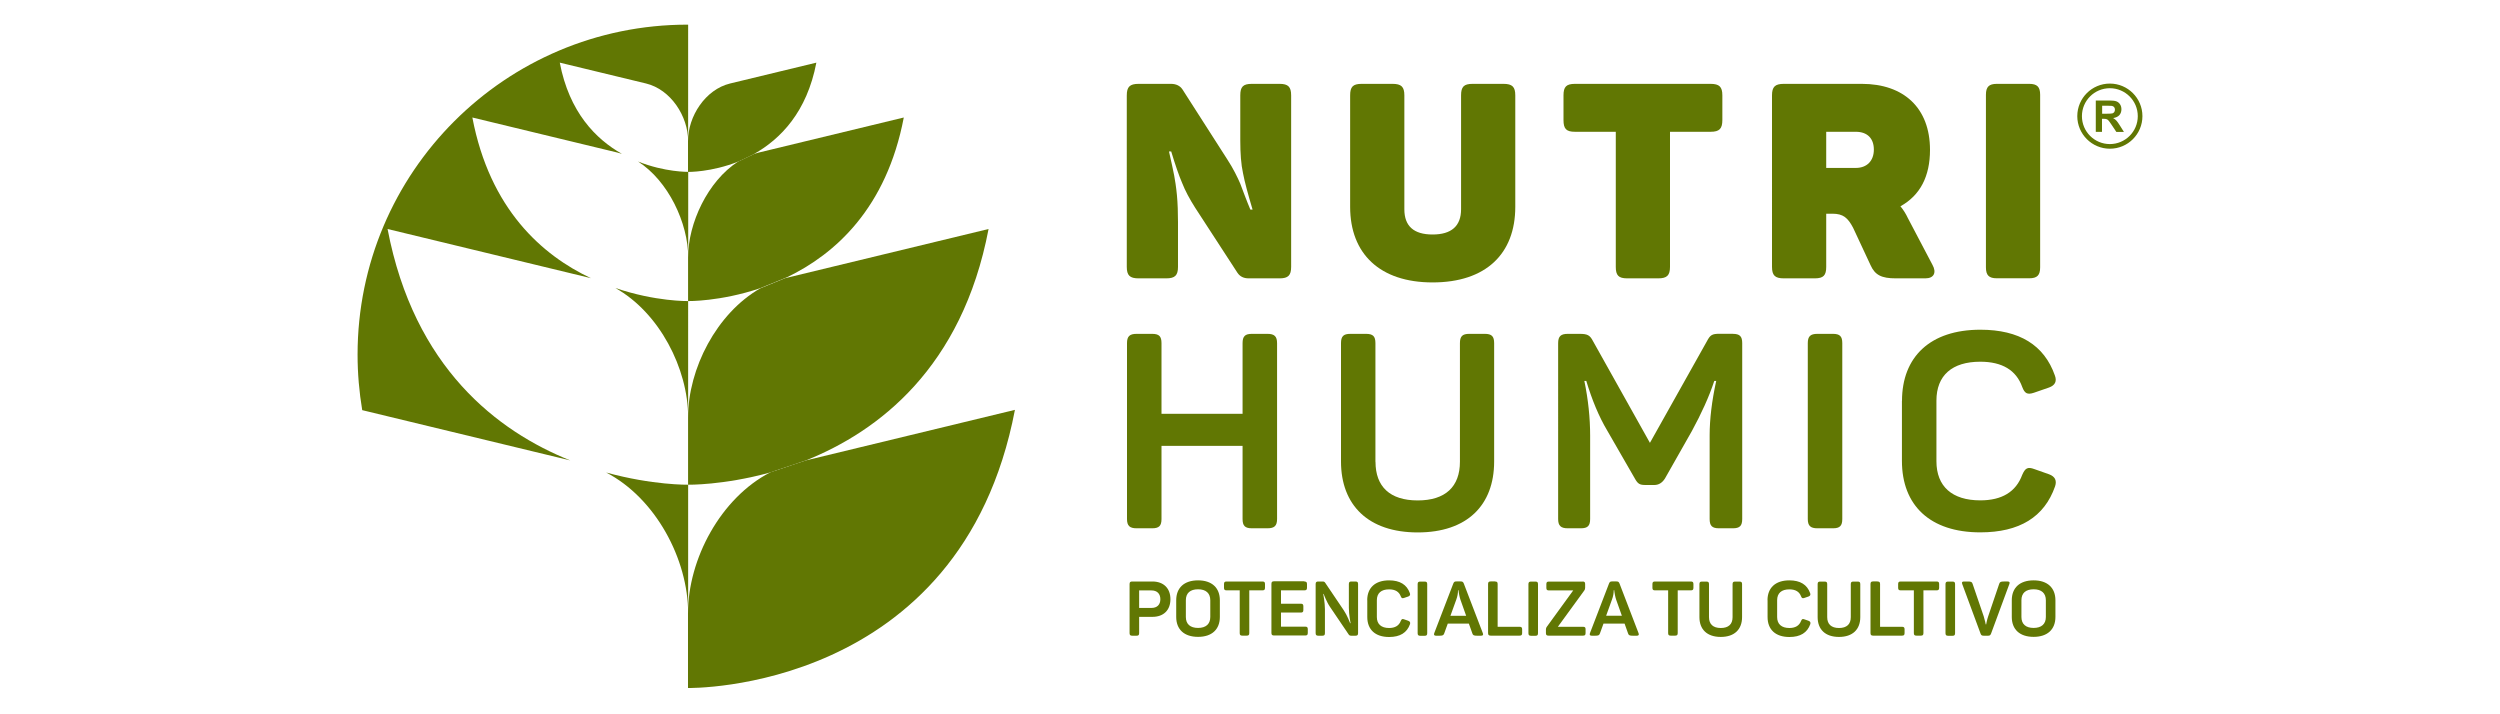
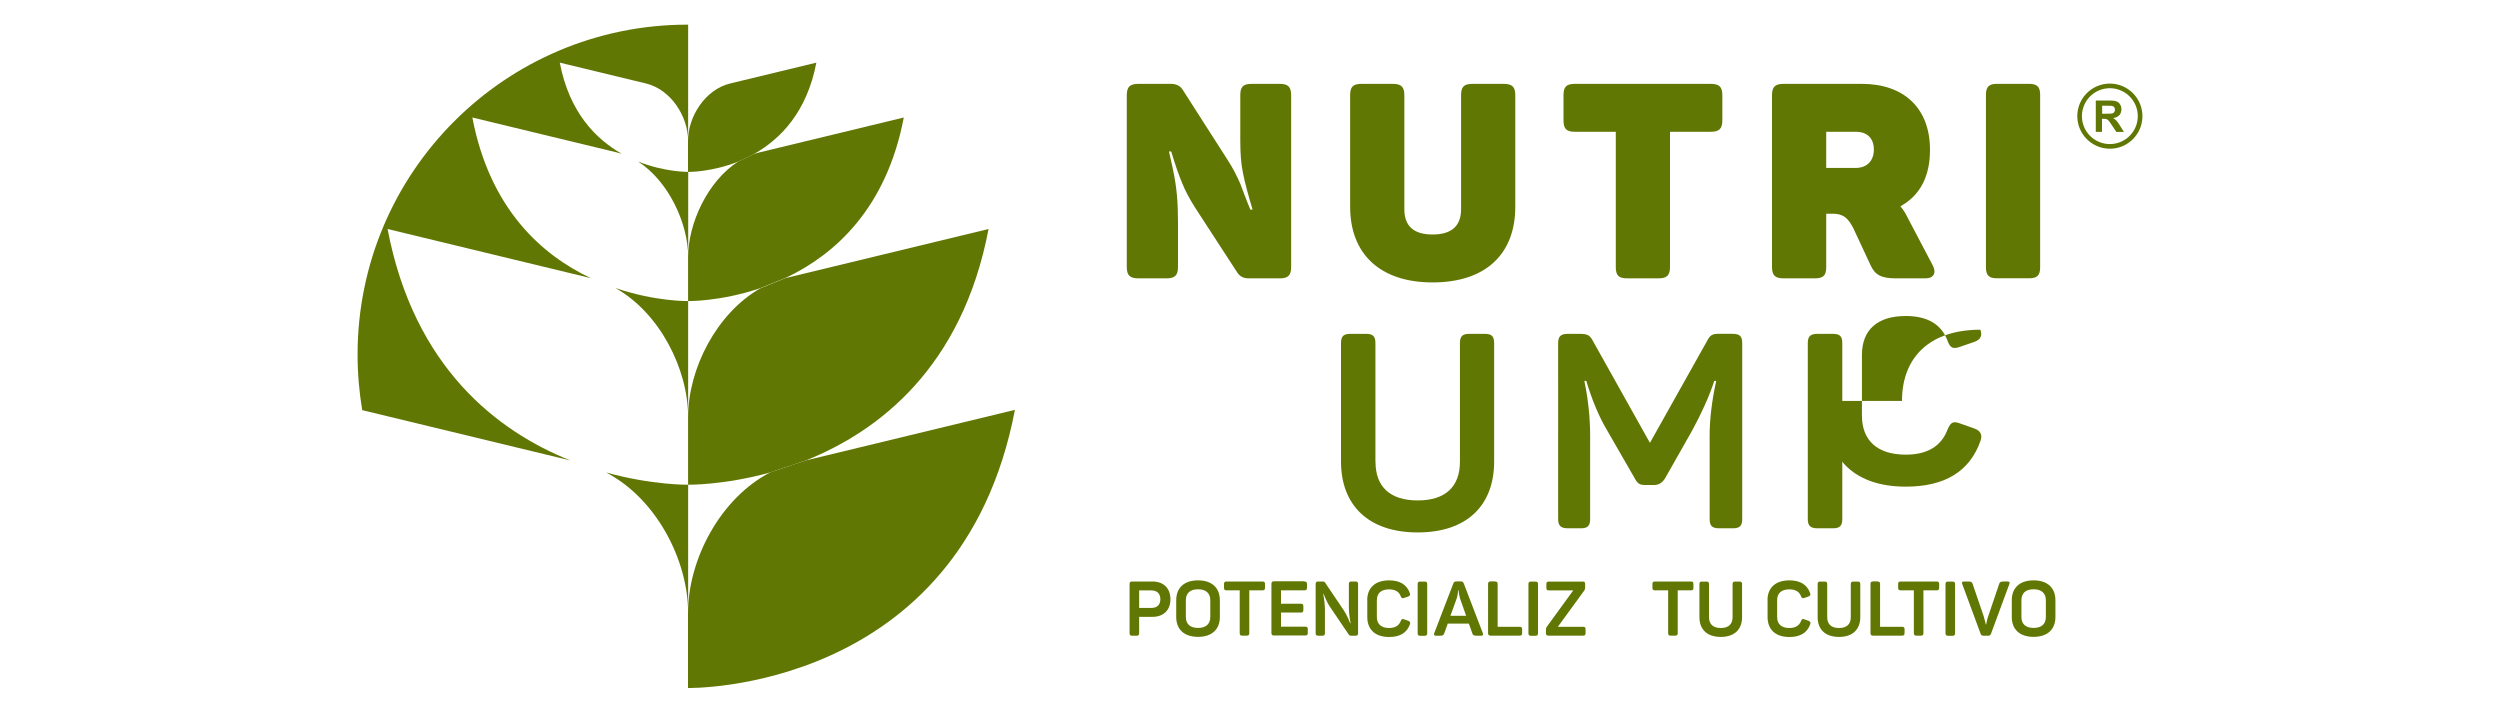
<svg xmlns="http://www.w3.org/2000/svg" version="1.1" id="Capa_1" x="0px" y="0px" viewBox="0 0 350 100" style="enable-background:new 0 0 350 100;" xml:space="preserve">
  <style type="text/css">
	.st0{fill:#FBFAFA;}
	.st1{fill:#FFFFFF;}
	.st2{fill:#FAF9F9;}
	.st3{fill:#617703;}
	.st4{fill:#A7D90E;}
	.st5{fill:#EBEDE1;}
	.st6{fill:#F9F8F8;}
	.st7{fill:#9DCF0E;}
	.st8{fill:#F7F6F6;}
	.st9{opacity:0.1;}
	.st10{opacity:0.5;}
	.st11{clip-path:url(#SVGID_6_);fill:url(#SVGID_7_);}
	.st12{fill:url(#SVGID_8_);}
	.st13{fill:#171717;}
	.st14{clip-path:url(#SVGID_16_);}
	.st15{clip-path:url(#SVGID_20_);}
	.st16{clip-path:url(#SVGID_24_);}
	.st17{clip-path:url(#SVGID_30_);}
	.st18{clip-path:url(#SVGID_32_);}
	.st19{clip-path:url(#SVGID_36_);}
	.st20{clip-path:url(#SVGID_30_);fill:#A7D90E;}
	.st21{clip-path:url(#SVGID_40_);}
	.st22{clip-path:url(#SVGID_44_);}
	.st23{clip-path:url(#SVGID_48_);}
	.st24{clip-path:url(#SVGID_50_);}
	.st25{clip-path:url(#SVGID_54_);}
	.st26{clip-path:url(#SVGID_48_);fill:#A7D90E;}
	.st27{fill:#F8F7F7;}
	.st28{opacity:0.05;}
	.st29{fill:none;stroke:#FFFFFF;stroke-width:2;stroke-miterlimit:10;}
	.st30{fill:none;stroke:#617703;stroke-width:2;stroke-linecap:round;stroke-miterlimit:10;}
	.st31{fill:none;stroke:#FFFFFF;stroke-width:3.309;stroke-linecap:round;stroke-miterlimit:10;}
	.st32{fill:#909DA3;}
	.st33{clip-path:url(#SVGID_76_);}
	.st34{opacity:0.68;}
	.st35{clip-path:url(#SVGID_80_);}
</style>
  <g>
    <path class="st3" d="M179.15,11.74c1.19,0,1.61,0.42,1.61,1.61v24.01c0,1.19-0.42,1.61-1.61,1.61h-4.33   c-0.73,0-1.23-0.27-1.57-0.77l-5.91-9.09c-0.81-1.27-1.42-2.42-1.84-3.49c-0.46-1.07-0.96-2.53-1.53-4.41h-0.31   c0.35,1.57,0.61,2.72,0.73,3.38c0.12,0.65,0.27,1.57,0.38,2.72c0.11,1.19,0.15,2.45,0.15,3.8v6.25c0,1.19-0.42,1.61-1.65,1.61   h-3.87c-1.23,0-1.65-0.42-1.65-1.61V13.35c0-1.19,0.42-1.61,1.65-1.61h4.53c0.73,0,1.27,0.27,1.61,0.77l6.29,9.82   c0.81,1.23,1.46,2.57,1.8,3.37c0.31,0.81,0.96,2.57,1.42,3.64h0.31c-0.65-2.19-1.11-3.87-1.34-5.1c-0.27-1.23-0.38-2.76-0.38-4.6   v-6.29c0-1.19,0.38-1.61,1.61-1.61H179.15z" />
    <path class="st3" d="M196.61,29.3c0,2.34,1.3,3.53,3.95,3.53c2.65,0,3.99-1.19,3.99-3.53V13.35c0-1.19,0.38-1.61,1.61-1.61h4.33   c1.23,0,1.65,0.42,1.65,1.61v15.61c0,6.56-4.1,10.58-11.58,10.58c-7.4,0-11.54-4.03-11.54-10.58V13.35c0-1.19,0.38-1.61,1.61-1.61   h4.33c1.23,0,1.65,0.42,1.65,1.61V29.3z" />
    <path class="st3" d="M239.48,11.74c1.23,0,1.65,0.42,1.65,1.61v3.45c0,1.23-0.42,1.65-1.65,1.65h-5.68v18.91   c0,1.19-0.42,1.61-1.65,1.61h-4.33c-1.23,0-1.61-0.42-1.61-1.61V18.45h-5.71c-1.23,0-1.61-0.42-1.61-1.65v-3.45   c0-1.19,0.38-1.61,1.61-1.61H239.48z" />
    <path class="st3" d="M260.65,11.74c5.87,0,9.55,3.37,9.55,9.24c0,3.72-1.38,6.37-4.14,7.9c0.42,0.5,0.77,1.07,1.04,1.65l3.45,6.56   c0.58,1.04,0.23,1.88-1,1.88h-4.14c-1.99,0-2.91-0.46-3.53-1.84l-2.45-5.25c-0.73-1.38-1.38-1.96-2.88-1.96h-0.88v7.44   c0,1.19-0.38,1.61-1.61,1.61h-4.33c-1.23,0-1.65-0.42-1.65-1.61V13.35c0-1.19,0.42-1.61,1.65-1.61H260.65z M259.81,18.45h-4.14   v5.06h4.14c1.57,0,2.53-1,2.53-2.57C262.34,19.41,261.46,18.45,259.81,18.45" />
    <path class="st3" d="M278.03,13.27c0-1.11,0.42-1.53,1.53-1.53h4.53c1.11,0,1.53,0.42,1.53,1.53v24.16c0,1.11-0.42,1.53-1.53,1.53   h-4.53c-1.11,0-1.53-0.42-1.53-1.53V13.27z" />
-     <path class="st3" d="M177.45,46.74c0.96,0,1.34,0.35,1.34,1.3v24.62c0,0.96-0.38,1.3-1.34,1.3h-2.19c-0.96,0-1.3-0.35-1.3-1.3   V62.42h-11.35v10.24c0,0.96-0.35,1.3-1.3,1.3h-2.19c-0.96,0-1.34-0.35-1.34-1.3V48.04c0-0.96,0.38-1.3,1.34-1.3h2.19   c0.96,0,1.3,0.35,1.3,1.3v9.89h11.35v-9.89c0-0.96,0.35-1.3,1.3-1.3H177.45z" />
    <path class="st3" d="M192.57,64.65c0,3.49,2.03,5.41,5.91,5.41c3.87,0,5.91-1.92,5.91-5.41V48.04c0-0.96,0.35-1.3,1.3-1.3h2.19   c0.96,0,1.3,0.35,1.3,1.3v16.57c0,6.14-3.8,9.93-10.7,9.93c-6.9,0-10.74-3.8-10.74-9.93V48.04c0-0.96,0.35-1.3,1.3-1.3h2.22   c0.96,0,1.3,0.35,1.3,1.3V64.65z" />
    <path class="st3" d="M242.61,46.74c0.96,0,1.3,0.35,1.3,1.3v24.62c0,0.96-0.35,1.3-1.3,1.3h-1.96c-0.96,0-1.3-0.35-1.3-1.3v-11.7   c0-2.3,0.31-4.83,0.92-7.63h-0.27c-0.73,2.22-1.8,4.56-3.14,7.02l-3.76,6.63c-0.38,0.61-0.88,0.92-1.5,0.92h-1.23   c-0.81,0-1.07-0.15-1.5-0.92l-3.84-6.67c-1.19-1.99-2.15-4.33-2.95-6.98h-0.27c0.54,2.61,0.81,5.18,0.81,7.67v11.66   c0,0.96-0.35,1.3-1.3,1.3h-1.84c-0.96,0-1.34-0.35-1.34-1.3V48.04c0-0.96,0.38-1.3,1.34-1.3h1.69c1.07,0,1.42,0.19,1.84,1   L230.99,62l7.98-14.23c0.46-0.88,0.73-1.04,1.76-1.04H242.61z" />
    <path class="st3" d="M253.09,48.04c0-0.96,0.38-1.3,1.34-1.3h2.19c0.96,0,1.3,0.35,1.3,1.3v24.62c0,0.96-0.35,1.3-1.3,1.3h-2.19   c-0.96,0-1.34-0.35-1.34-1.3V48.04z" />
-     <path class="st3" d="M266.28,56.13c0-6.17,3.95-9.97,10.97-9.97c5.45,0,8.94,2.15,10.43,6.4c0.31,0.81,0.04,1.38-0.81,1.69   l-2.11,0.73c-0.92,0.31-1.3,0.12-1.65-0.81c-0.84-2.34-2.8-3.53-5.87-3.53c-3.95,0-6.14,1.92-6.14,5.45v8.48   c0,3.53,2.19,5.48,6.14,5.48c3.03,0,4.99-1.19,5.87-3.57c0.42-0.96,0.77-1.15,1.69-0.81l2.07,0.73c0.84,0.31,1.11,0.88,0.84,1.69   c-1.5,4.3-4.99,6.44-10.47,6.44c-7.02,0-10.97-3.76-10.97-10.01V56.13z" />
+     <path class="st3" d="M266.28,56.13c0-6.17,3.95-9.97,10.97-9.97c0.31,0.81,0.04,1.38-0.81,1.69   l-2.11,0.73c-0.92,0.31-1.3,0.12-1.65-0.81c-0.84-2.34-2.8-3.53-5.87-3.53c-3.95,0-6.14,1.92-6.14,5.45v8.48   c0,3.53,2.19,5.48,6.14,5.48c3.03,0,4.99-1.19,5.87-3.57c0.42-0.96,0.77-1.15,1.69-0.81l2.07,0.73c0.84,0.31,1.11,0.88,0.84,1.69   c-1.5,4.3-4.99,6.44-10.47,6.44c-7.02,0-10.97-3.76-10.97-10.01V56.13z" />
    <path class="st3" d="M293.41,18.46v-4.39h1.87c0.47,0,0.81,0.04,1.02,0.12c0.21,0.08,0.38,0.22,0.51,0.42   c0.13,0.2,0.19,0.43,0.19,0.69c0,0.33-0.1,0.6-0.29,0.82c-0.19,0.21-0.48,0.35-0.87,0.41c0.19,0.11,0.35,0.23,0.47,0.37   c0.12,0.13,0.29,0.37,0.5,0.71l0.54,0.86h-1.06l-0.64-0.96c-0.23-0.34-0.38-0.56-0.47-0.65c-0.08-0.09-0.17-0.15-0.27-0.18   c-0.09-0.03-0.24-0.05-0.45-0.05h-0.18v1.83H293.41z M294.29,15.92h0.66c0.43,0,0.69-0.02,0.8-0.05c0.11-0.04,0.19-0.1,0.25-0.19   c0.06-0.09,0.09-0.2,0.09-0.33c0-0.15-0.04-0.27-0.12-0.36c-0.08-0.09-0.19-0.15-0.33-0.17c-0.07-0.01-0.29-0.02-0.65-0.02h-0.69   V15.92z" />
    <path class="st3" d="M295.38,20.82c-2.51,0-4.56-2.05-4.56-4.56c0-2.52,2.05-4.56,4.56-4.56c2.52,0,4.56,2.05,4.56,4.56   C299.94,18.78,297.9,20.82,295.38,20.82 M295.38,12.35c-2.16,0-3.91,1.75-3.91,3.91c0,2.16,1.75,3.91,3.91,3.91   c2.16,0,3.91-1.75,3.91-3.91C299.29,14.11,297.54,12.35,295.38,12.35" />
    <path class="st3" d="M161.34,81.41c1.55,0,2.52,0.94,2.52,2.48c0,1.54-0.97,2.47-2.52,2.47h-1.86v2.28c0,0.27-0.1,0.36-0.36,0.36   h-0.61c-0.27,0-0.37-0.1-0.37-0.36v-6.87c0-0.27,0.11-0.36,0.37-0.36H161.34z M161.21,85.11c0.78,0,1.24-0.45,1.24-1.22   c0-0.77-0.46-1.23-1.24-1.23h-1.73v2.45H161.21z" />
    <path class="st3" d="M164.67,84.04c0-1.74,1.1-2.79,3.06-2.79c1.94,0,3.05,1.05,3.05,2.79v2.33c0,1.74-1.11,2.79-3.05,2.79   c-1.96,0-3.06-1.05-3.06-2.79V84.04z M169.44,84.03c0-0.98-0.61-1.53-1.71-1.53c-1.1,0-1.71,0.53-1.71,1.53v2.35   c0,0.99,0.61,1.53,1.71,1.53c1.1,0,1.71-0.55,1.71-1.53V84.03z" />
    <path class="st3" d="M176.74,81.41c0.27,0,0.36,0.1,0.36,0.36v0.52c0,0.27-0.1,0.36-0.36,0.36h-1.84v5.98   c0,0.27-0.1,0.36-0.36,0.36h-0.62c-0.27,0-0.36-0.1-0.36-0.36v-5.98h-1.84c-0.27,0-0.36-0.1-0.36-0.36v-0.52   c0-0.27,0.1-0.36,0.36-0.36H176.74z" />
    <path class="st3" d="M182.61,81.41c0.27,0,0.37,0.1,0.37,0.36v0.52c0,0.27-0.11,0.36-0.37,0.36h-3.27v1.87h2.77   c0.27,0,0.36,0.1,0.36,0.36v0.52c0,0.27-0.1,0.36-0.36,0.36h-2.77v1.97h3.39c0.27,0,0.36,0.1,0.36,0.36v0.52   c0,0.27-0.1,0.36-0.36,0.36h-4.36c-0.27,0-0.37-0.1-0.37-0.36v-6.87c0-0.27,0.11-0.36,0.37-0.36H182.61z" />
    <path class="st3" d="M189.77,81.41c0.27,0,0.36,0.1,0.36,0.36v6.87c0,0.27-0.1,0.36-0.36,0.36h-0.61c-0.16,0-0.28-0.06-0.35-0.18   l-2.62-3.87c-0.45-0.65-0.9-1.83-0.88-1.8h-0.06c0-0.03,0.24,1.23,0.24,2.13v3.36c0,0.27-0.1,0.36-0.36,0.36h-0.57   c-0.27,0-0.37-0.1-0.37-0.36v-6.87c0-0.27,0.11-0.36,0.37-0.36h0.61c0.16,0,0.28,0.05,0.35,0.17l2.6,3.85   c0.49,0.72,0.91,1.83,0.9,1.82h0.06c0,0.01-0.24-1.2-0.24-2.16v-3.32c0-0.27,0.1-0.36,0.36-0.36H189.77z" />
    <path class="st3" d="M191.41,84.03c0-1.72,1.1-2.78,3.06-2.78c1.52,0,2.49,0.6,2.91,1.79c0.09,0.22,0.01,0.38-0.22,0.47l-0.59,0.2   c-0.26,0.09-0.36,0.03-0.46-0.22c-0.24-0.65-0.78-0.98-1.64-0.98c-1.1,0-1.71,0.53-1.71,1.52v2.36c0,0.98,0.61,1.53,1.71,1.53   c0.84,0,1.39-0.33,1.64-0.99c0.12-0.27,0.21-0.32,0.47-0.22l0.58,0.2c0.24,0.09,0.31,0.25,0.24,0.47c-0.42,1.2-1.39,1.8-2.92,1.8   c-1.96,0-3.06-1.05-3.06-2.79V84.03z" />
    <path class="st3" d="M198.47,81.78c0-0.27,0.11-0.36,0.37-0.36h0.61c0.27,0,0.36,0.1,0.36,0.36v6.87c0,0.27-0.1,0.36-0.36,0.36   h-0.61c-0.27,0-0.37-0.1-0.37-0.36V81.78z" />
    <path class="st3" d="M207.6,88.65c0.09,0.24,0,0.35-0.25,0.35h-0.56c-0.44,0-0.58-0.06-0.66-0.32l-0.49-1.38h-2.95l-0.5,1.38   c-0.09,0.26-0.22,0.32-0.66,0.32h-0.49c-0.25,0-0.33-0.12-0.25-0.35l2.67-6.95c0.1-0.25,0.19-0.3,0.45-0.3h0.57   c0.26,0,0.36,0.06,0.45,0.29L207.6,88.65z M204.46,83.95c-0.13-0.38-0.21-0.88-0.25-1.12l-0.01-0.18h-0.08   c0,0.41-0.07,0.83-0.24,1.29l-0.82,2.27h2.2L204.46,83.95z" />
    <path class="st3" d="M209.31,81.41c0.27,0,0.36,0.1,0.36,0.36v5.98h3.07c0.27,0,0.36,0.1,0.36,0.36v0.52c0,0.27-0.1,0.36-0.36,0.36   h-4.04c-0.27,0-0.37-0.1-0.37-0.36v-6.87c0-0.27,0.11-0.36,0.37-0.36H209.31z" />
    <path class="st3" d="M213.98,81.78c0-0.27,0.11-0.36,0.37-0.36h0.61c0.27,0,0.36,0.1,0.36,0.36v6.87c0,0.27-0.1,0.36-0.36,0.36   h-0.61c-0.27,0-0.37-0.1-0.37-0.36V81.78z" />
    <path class="st3" d="M221.56,81.41c0.27,0,0.36,0.1,0.36,0.36v0.51c0,0.16-0.04,0.29-0.12,0.39l-3.7,5.08h3.52   c0.29,0,0.36,0.1,0.36,0.36v0.52c0,0.27-0.1,0.36-0.36,0.36h-4.83c-0.27,0-0.36-0.1-0.36-0.36v-0.52c0-0.14,0.04-0.26,0.13-0.37   l3.69-5.08h-3.4c-0.27,0-0.36-0.1-0.36-0.36v-0.52c0-0.27,0.1-0.36,0.36-0.36H221.56z" />
-     <path class="st3" d="M229.4,88.65c0.09,0.24,0,0.35-0.25,0.35h-0.56c-0.44,0-0.58-0.06-0.66-0.32l-0.49-1.38h-2.95l-0.5,1.38   c-0.09,0.26-0.22,0.32-0.66,0.32h-0.49c-0.25,0-0.33-0.12-0.25-0.35l2.67-6.95c0.1-0.25,0.19-0.3,0.45-0.3h0.57   c0.26,0,0.36,0.06,0.45,0.29L229.4,88.65z M226.26,83.95c-0.13-0.38-0.21-0.88-0.25-1.12L226,82.64h-0.08   c0,0.41-0.07,0.83-0.24,1.29l-0.82,2.27h2.2L226.26,83.95z" />
    <path class="st3" d="M236.72,81.41c0.27,0,0.36,0.1,0.36,0.36v0.52c0,0.27-0.1,0.36-0.36,0.36h-1.84v5.98   c0,0.27-0.1,0.36-0.36,0.36h-0.62c-0.27,0-0.36-0.1-0.36-0.36v-5.98h-1.84c-0.27,0-0.36-0.1-0.36-0.36v-0.52   c0-0.27,0.1-0.36,0.36-0.36H236.72z" />
    <path class="st3" d="M239.26,86.41c0,0.97,0.57,1.51,1.65,1.51c1.08,0,1.65-0.53,1.65-1.51v-4.63c0-0.27,0.1-0.36,0.36-0.36h0.61   c0.27,0,0.36,0.1,0.36,0.36v4.62c0,1.71-1.06,2.77-2.98,2.77c-1.93,0-2.99-1.06-2.99-2.77v-4.62c0-0.27,0.1-0.36,0.36-0.36h0.62   c0.27,0,0.36,0.1,0.36,0.36V86.41z" />
    <path class="st3" d="M247.45,84.03c0-1.72,1.1-2.78,3.06-2.78c1.52,0,2.49,0.6,2.91,1.79c0.09,0.22,0.01,0.38-0.22,0.47l-0.59,0.2   c-0.26,0.09-0.36,0.03-0.46-0.22c-0.24-0.65-0.78-0.98-1.64-0.98c-1.1,0-1.71,0.53-1.71,1.52v2.36c0,0.98,0.61,1.53,1.71,1.53   c0.84,0,1.39-0.33,1.64-0.99c0.12-0.27,0.21-0.32,0.47-0.22l0.58,0.2c0.24,0.09,0.31,0.25,0.24,0.47c-0.42,1.2-1.39,1.8-2.92,1.8   c-1.96,0-3.06-1.05-3.06-2.79V84.03z" />
    <path class="st3" d="M255.81,86.41c0,0.97,0.57,1.51,1.65,1.51c1.08,0,1.65-0.53,1.65-1.51v-4.63c0-0.27,0.1-0.36,0.36-0.36h0.61   c0.27,0,0.36,0.1,0.36,0.36v4.62c0,1.71-1.06,2.77-2.98,2.77c-1.93,0-2.99-1.06-2.99-2.77v-4.62c0-0.27,0.1-0.36,0.36-0.36h0.62   c0.27,0,0.36,0.1,0.36,0.36V86.41z" />
    <path class="st3" d="M262.85,81.41c0.27,0,0.36,0.1,0.36,0.36v5.98h3.07c0.27,0,0.36,0.1,0.36,0.36v0.52c0,0.27-0.1,0.36-0.36,0.36   h-4.04c-0.27,0-0.37-0.1-0.37-0.36v-6.87c0-0.27,0.11-0.36,0.37-0.36H262.85z" />
    <path class="st3" d="M271.12,81.41c0.27,0,0.36,0.1,0.36,0.36v0.52c0,0.27-0.1,0.36-0.36,0.36h-1.84v5.98   c0,0.27-0.1,0.36-0.36,0.36h-0.62c-0.27,0-0.36-0.1-0.36-0.36v-5.98h-1.84c-0.27,0-0.36-0.1-0.36-0.36v-0.52   c0-0.27,0.1-0.36,0.36-0.36H271.12z" />
    <path class="st3" d="M272.37,81.78c0-0.27,0.11-0.36,0.37-0.36h0.61c0.27,0,0.36,0.1,0.36,0.36v6.87c0,0.27-0.1,0.36-0.36,0.36   h-0.61c-0.27,0-0.37-0.1-0.37-0.36V81.78z" />
    <path class="st3" d="M281.07,81.41c0.26,0,0.33,0.12,0.24,0.35l-2.56,6.94c-0.1,0.25-0.19,0.3-0.45,0.3h-0.57   c-0.26,0-0.37-0.06-0.45-0.29l-2.57-6.95c-0.09-0.24-0.01-0.35,0.24-0.35h0.55c0.44,0,0.58,0.06,0.66,0.32l1.56,4.56   c0.16,0.5,0.28,1.1,0.28,1.13h0.06c0,0,0.12-0.66,0.28-1.12l1.55-4.57c0.09-0.26,0.22-0.32,0.66-0.32H281.07z" />
    <path class="st3" d="M281.65,84.04c0-1.74,1.1-2.79,3.06-2.79c1.94,0,3.05,1.05,3.05,2.79v2.33c0,1.74-1.11,2.79-3.05,2.79   c-1.96,0-3.06-1.05-3.06-2.79V84.04z M286.42,84.03c0-0.98-0.61-1.53-1.71-1.53s-1.71,0.53-1.71,1.53v2.35   c0,0.99,0.61,1.53,1.71,1.53s1.71-0.55,1.71-1.53V84.03z" />
    <g>
      <path class="st3" d="M89.32,22.61c4.24,2.71,7.03,8.62,7.03,13.45v-12C96.35,24.06,93.09,24.12,89.32,22.61" />
      <path class="st3" d="M96.26,3.45c-25.51,0-46.2,20.68-46.2,46.2c0,2.65,0.23,5.24,0.65,7.77l29.13,7.04    c-10.14-4.06-21.87-12.94-25.58-32.4l28.29,6.84c0.06,0.02,0.13,0.04,0.19,0.05c-6.83-3.21-14.16-9.64-16.61-22.5l20.31,4.91    c0.21,0.05,0.42,0.11,0.63,0.18c-3.69-2.08-7.38-5.86-8.7-12.77l12.08,2.92c3.46,0.84,5.89,4.59,5.89,8.07V3.45    C96.31,3.45,96.29,3.45,96.26,3.45" />
      <path class="st3" d="M84.86,66.15c6.9,3.58,11.48,12.11,11.48,19.73V67.86C96.35,67.86,91.4,67.95,84.86,66.15" />
      <path class="st3" d="M86.15,40.32c6.14,3.44,10.19,11.25,10.19,18.13V42.15C96.34,42.15,91.78,42.24,86.15,40.32" />
    </g>
    <g>
      <path class="st3" d="M126.53,16.45l-20.31,4.91c-0.19,0.05-0.38,0.1-0.56,0.16l-2.34,1.11c-4.22,2.72-6.99,8.61-6.99,13.43v6.09    c0,0,4.48,0.08,10.03-1.78l3.83-1.56C116.93,35.57,124.11,29.14,126.53,16.45z" />
      <path class="st3" d="M105.59,21.54c3.69-2.08,7.38-5.86,8.7-12.77l-12.08,2.92c-3.46,0.84-5.89,4.59-5.89,8.07v4.31    c0,0,3.25,0.06,7.03-1.45c-0.01,0.01-0.02,0.01-0.03,0.02l2.34-1.11C105.63,21.52,105.61,21.53,105.59,21.54z" />
      <path class="st3" d="M112.82,64.46c10.14-4.06,21.87-12.94,25.58-32.4l-28.29,6.84c-0.06,0.02-0.13,0.04-0.19,0.05    c0.03-0.01,0.05-0.02,0.08-0.04c-0.95,0.4-2.27,0.94-3.56,1.46c-6.09,3.47-10.11,11.23-10.11,18.08v9.41c0,0,4.88,0.09,11.37-1.68    L112.82,64.46L112.82,64.46z" />
      <path class="st3" d="M112.82,64.46l-5.14,1.72c0.04-0.01,0.08-0.02,0.12-0.03c-6.9,3.58-11.48,12.11-11.48,19.73v10.44    c0,0,38.2,0.71,45.77-38.94v0L112.82,64.46z" />
    </g>
  </g>
</svg>